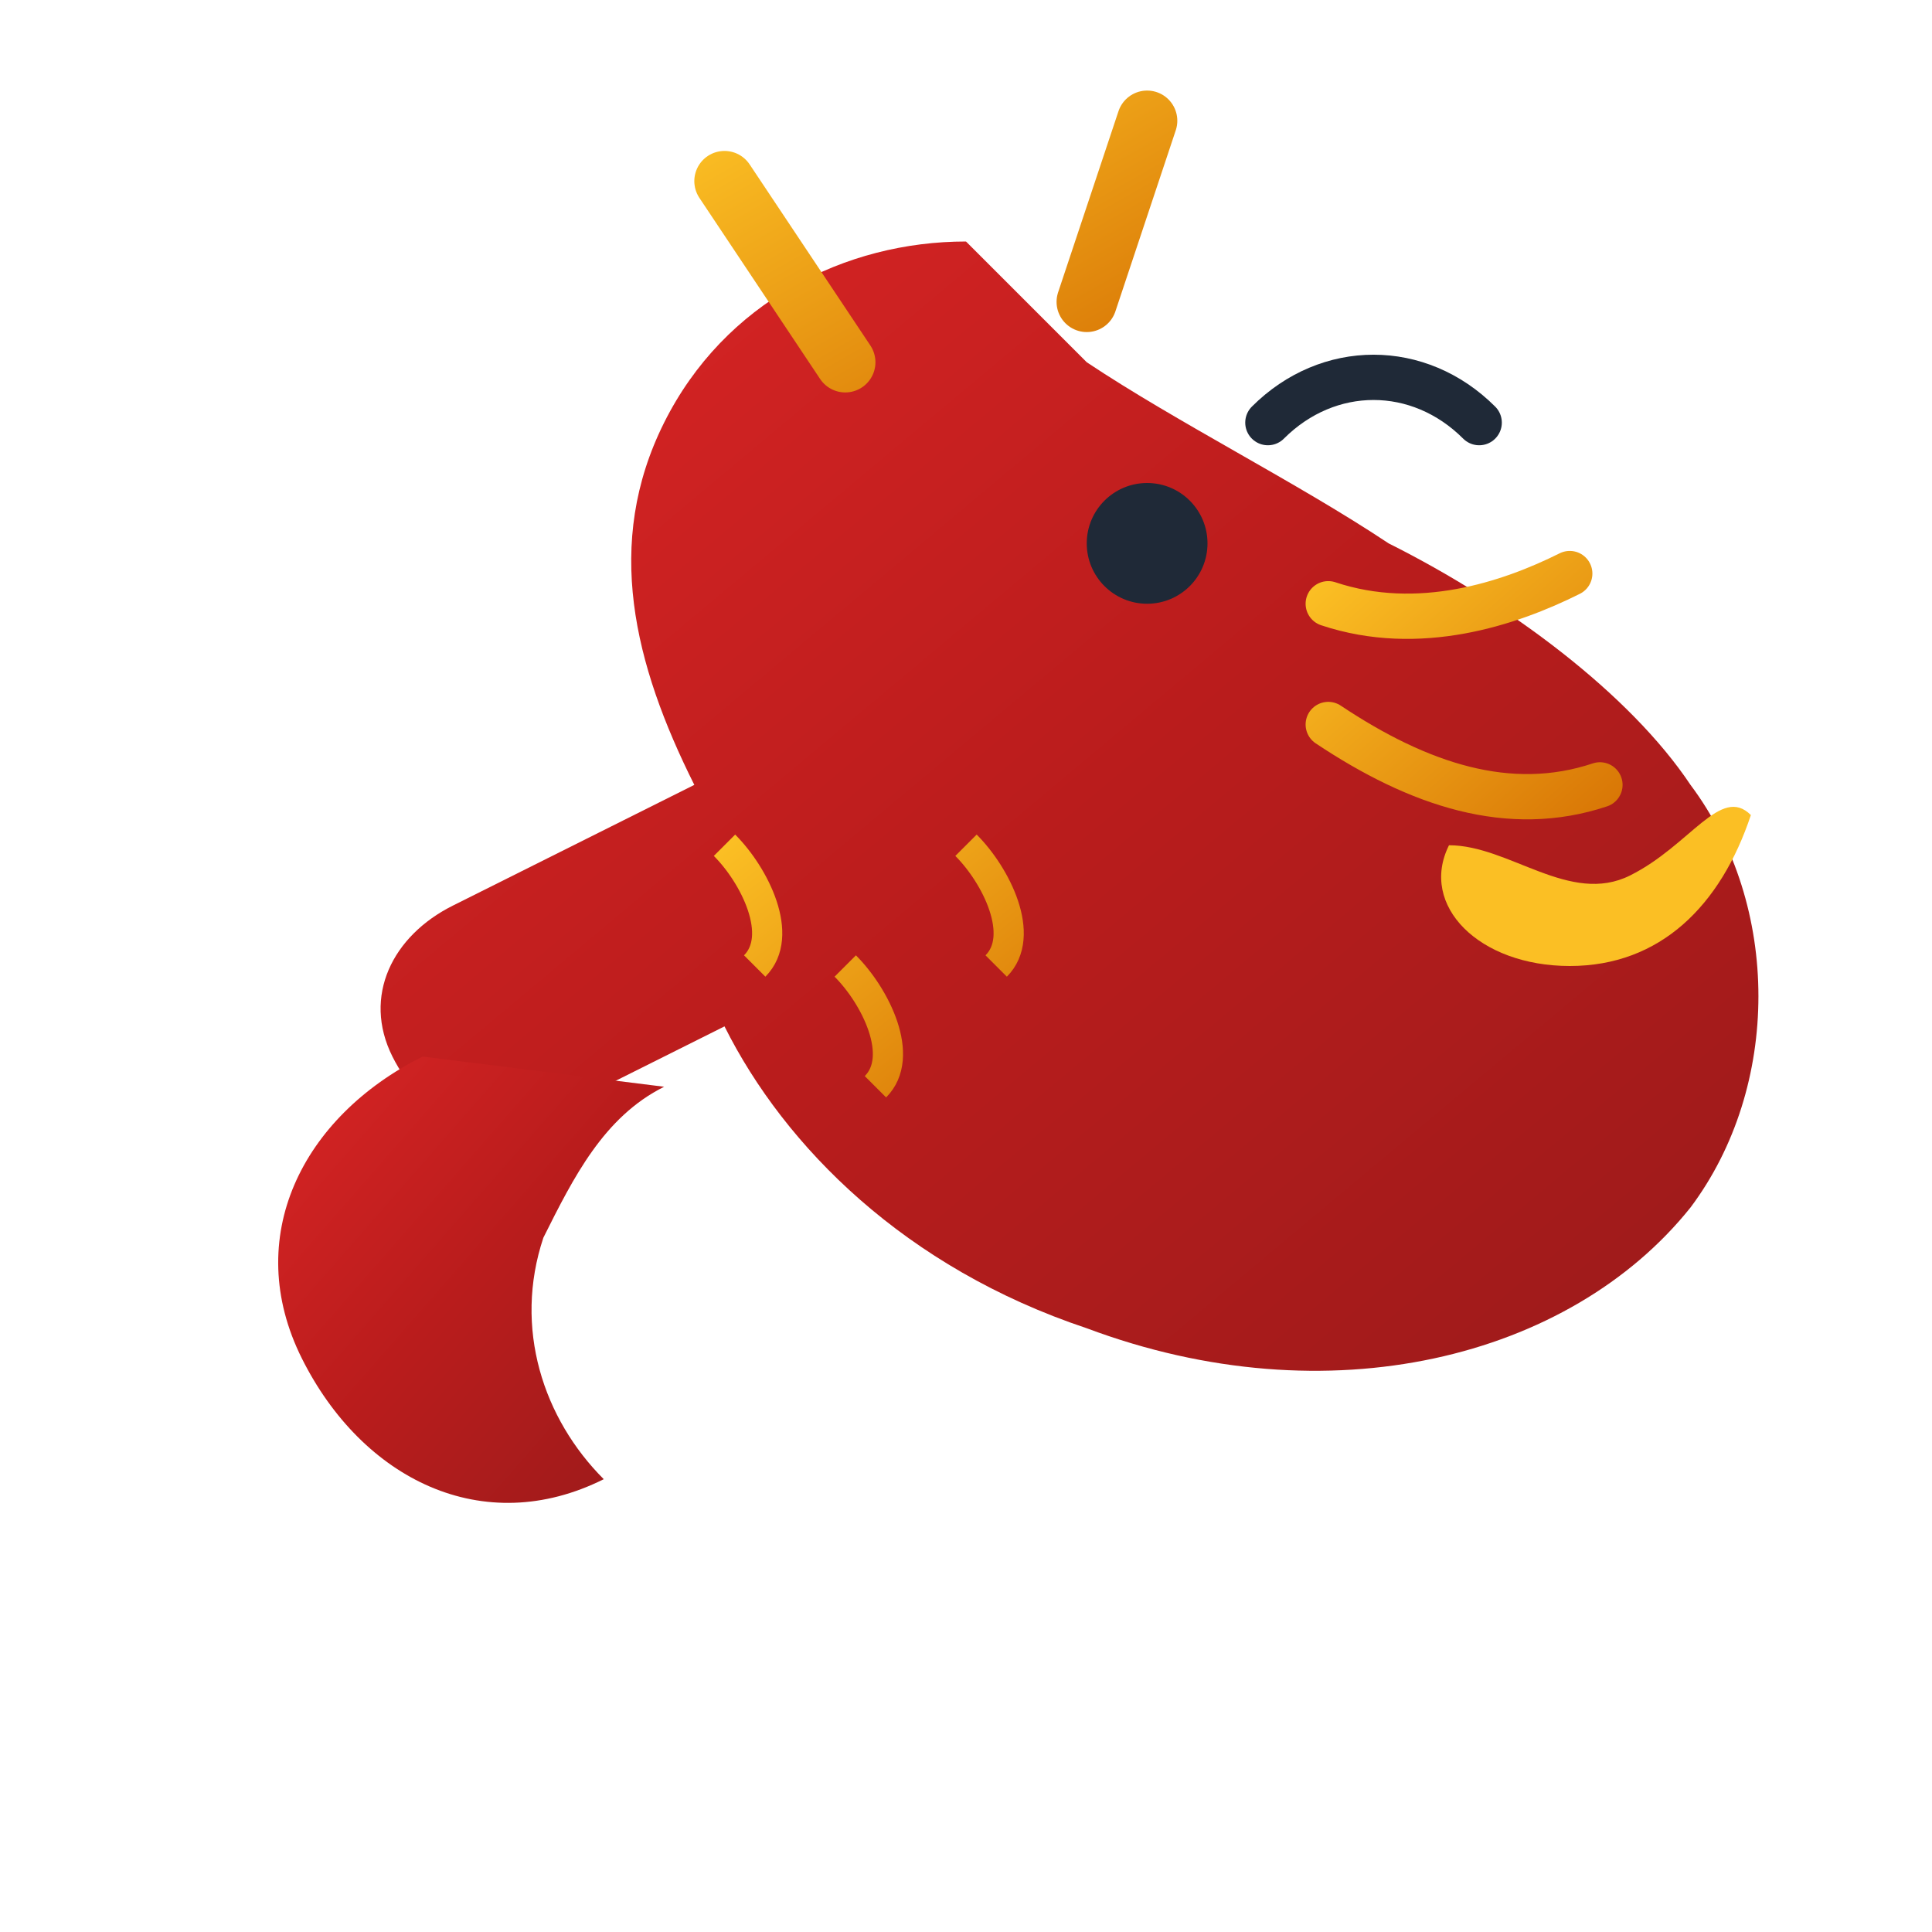
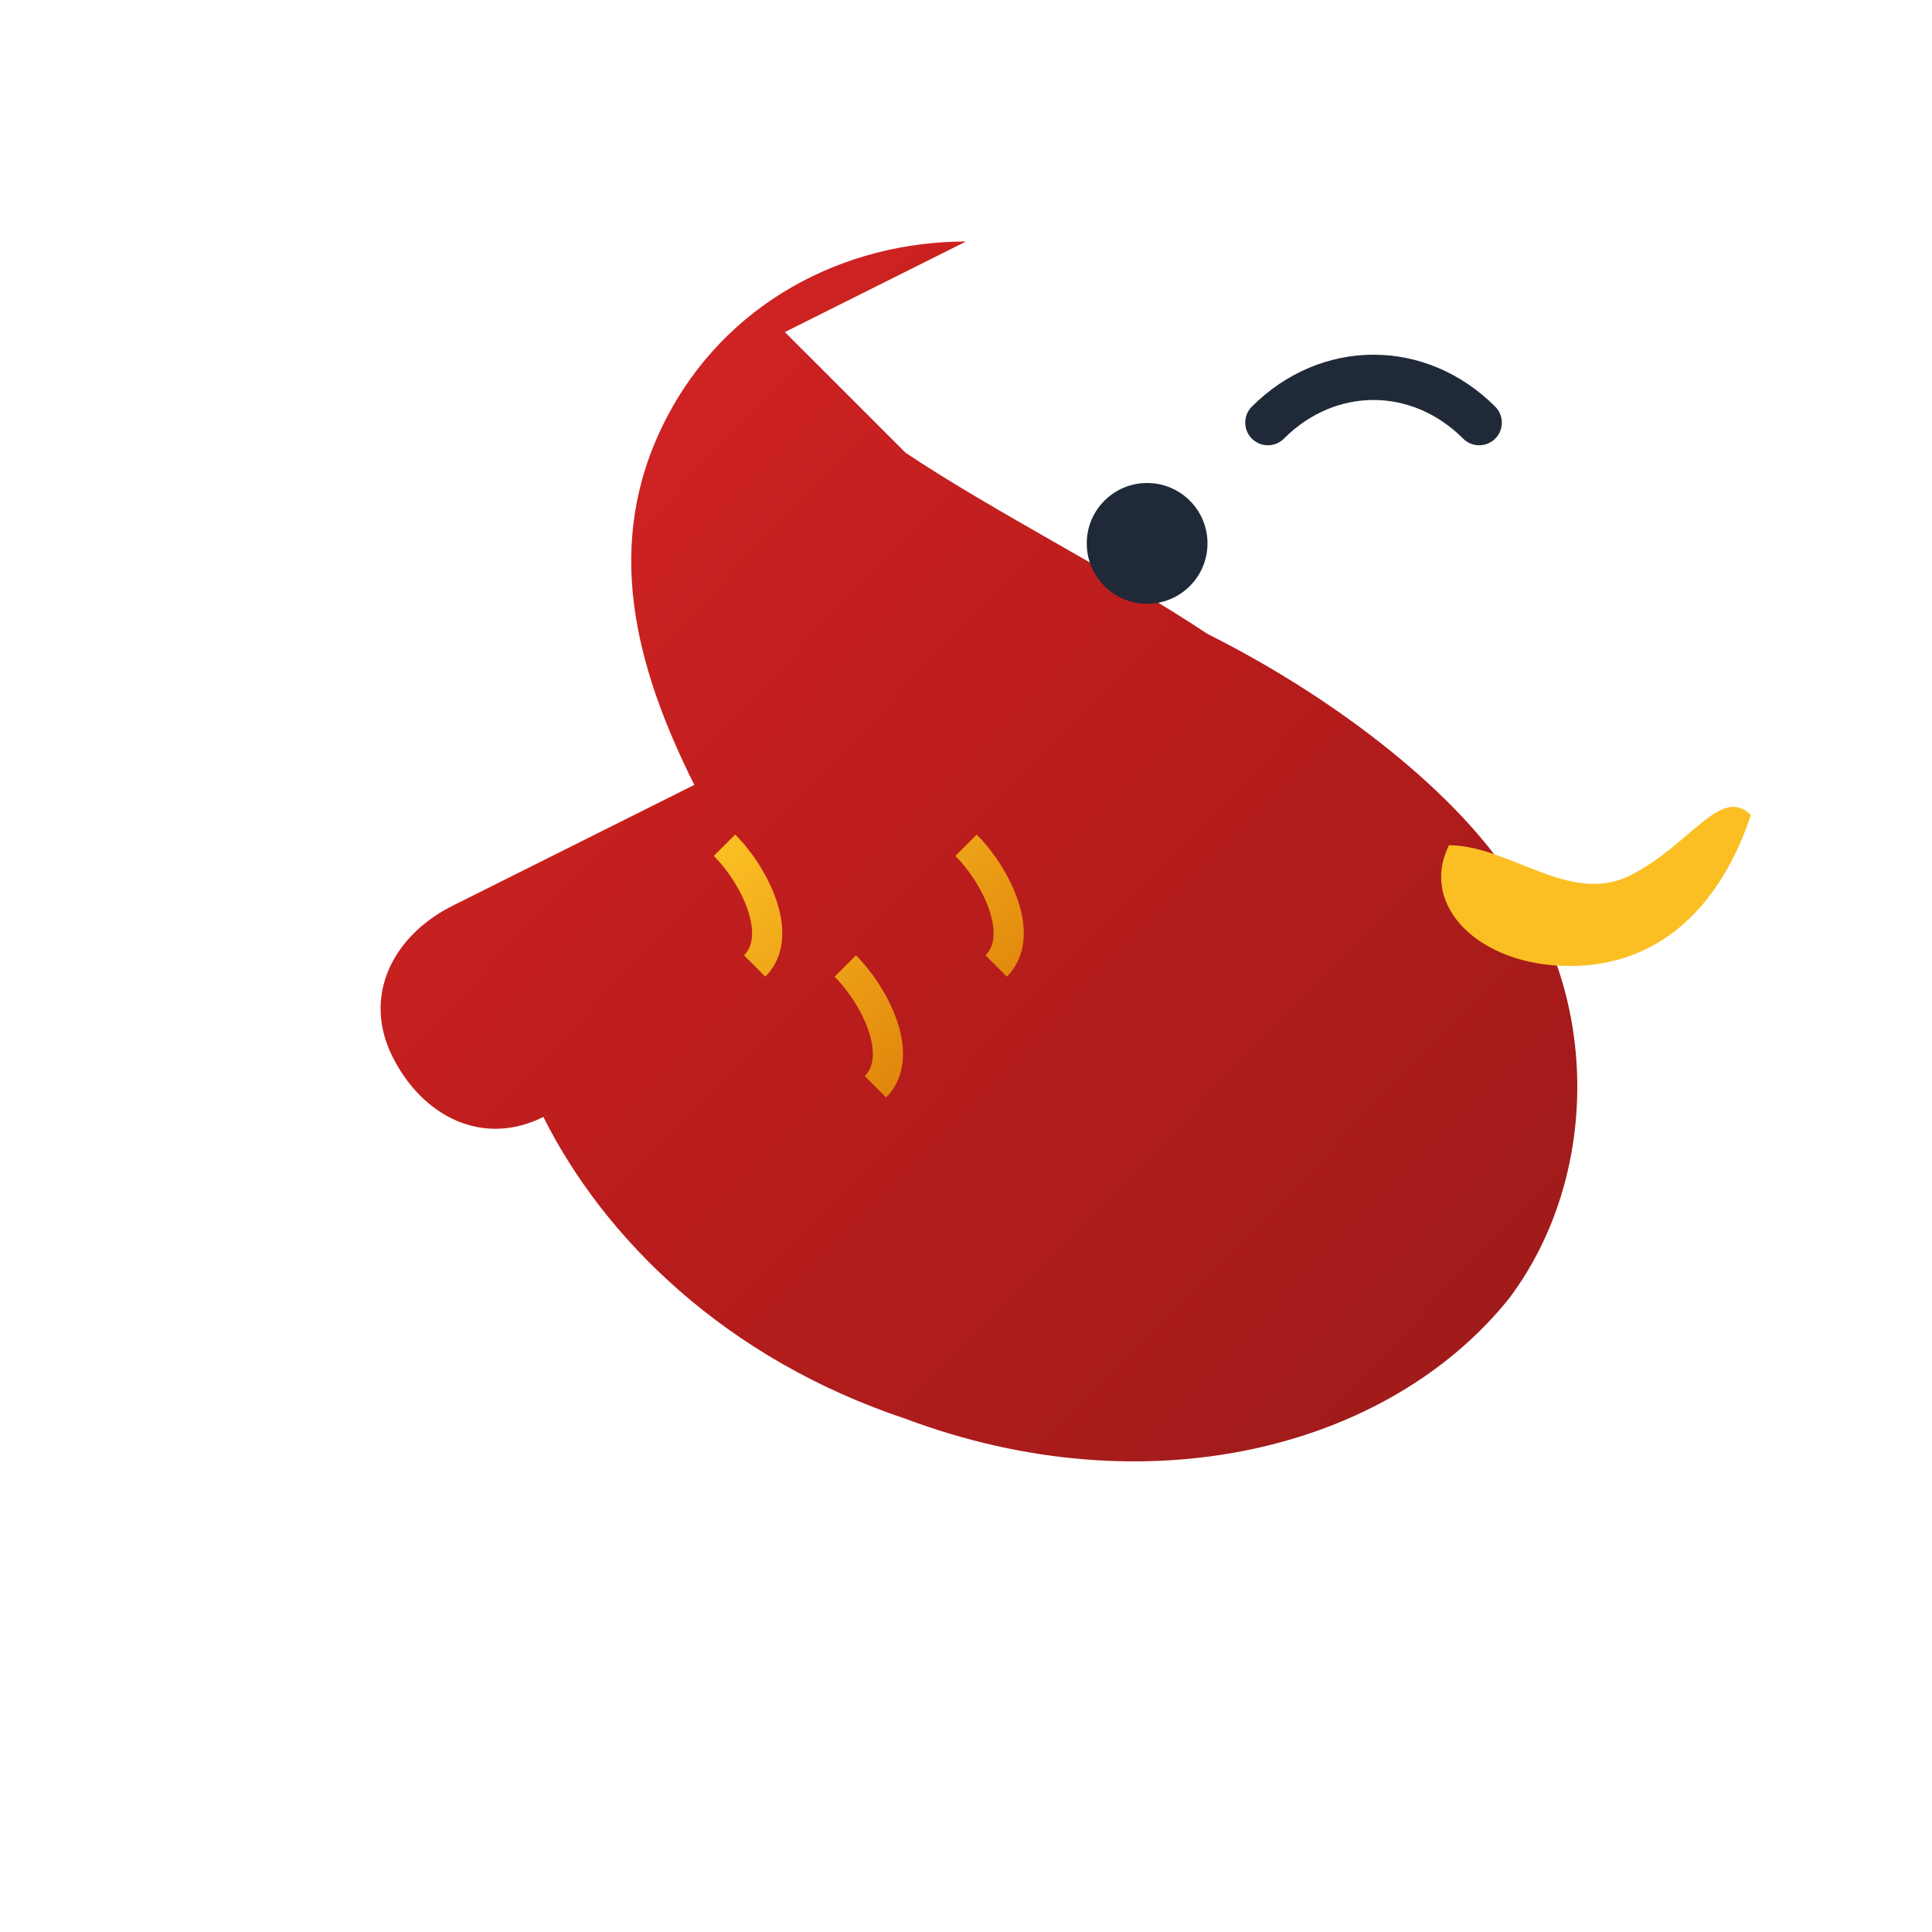
<svg xmlns="http://www.w3.org/2000/svg" viewBox="0 0 64 64">
  <defs>
    <linearGradient id="dragonGrad" x1="0%" y1="0%" x2="100%" y2="100%">
      <stop offset="0%" style="stop-color:#dc2626" />
      <stop offset="50%" style="stop-color:#b91c1c" />
      <stop offset="100%" style="stop-color:#991b1b" />
    </linearGradient>
    <linearGradient id="goldGrad" x1="0%" y1="0%" x2="100%" y2="100%">
      <stop offset="0%" style="stop-color:#fbbf24" />
      <stop offset="100%" style="stop-color:#d97706" />
    </linearGradient>
  </defs>
-   <path d="M32 8c-4 0-8 2-10 6-2 4-1 8 1 12l-8 4c-2 1-3 3-2 5s3 3 5 2l6-3c2 4 6 8 12 10 8 3 16 1 20-4 3-4 3-10 0-14-2-3-6-6-10-8-3-2-7-4-10-6-2-2-3-3-4-4z" fill="url(#dragonGrad)" />
+   <path d="M32 8c-4 0-8 2-10 6-2 4-1 8 1 12l-8 4c-2 1-3 3-2 5s3 3 5 2c2 4 6 8 12 10 8 3 16 1 20-4 3-4 3-10 0-14-2-3-6-6-10-8-3-2-7-4-10-6-2-2-3-3-4-4z" fill="url(#dragonGrad)" />
  <circle cx="38" cy="18" r="2" fill="#1f2937" />
  <path d="M42 14c2-2 5-2 7 0" stroke="#1f2937" stroke-width="1.5" fill="none" stroke-linecap="round" />
-   <path d="M28 12l-4-6M36 10l2-6" stroke="url(#goldGrad)" stroke-width="2" stroke-linecap="round" />
-   <path d="M44 20c3 1 6 0 8-1M44 24c3 2 6 3 9 2" stroke="url(#goldGrad)" stroke-width="1.5" fill="none" stroke-linecap="round" />
-   <path d="M14 35c-4 2-6 6-4 10s6 6 10 4c-2-2-3-5-2-8 1-2 2-4 4-5" fill="url(#dragonGrad)" />
  <path d="M48 28c2 0 4 2 6 1s3-3 4-2c-1 3-3 5-6 5s-5-2-4-4z" fill="#fbbf24" />
  <path d="M24 28c1 1 2 3 1 4M28 32c1 1 2 3 1 4M32 28c1 1 2 3 1 4" stroke="url(#goldGrad)" stroke-width="1" fill="none" />
</svg>